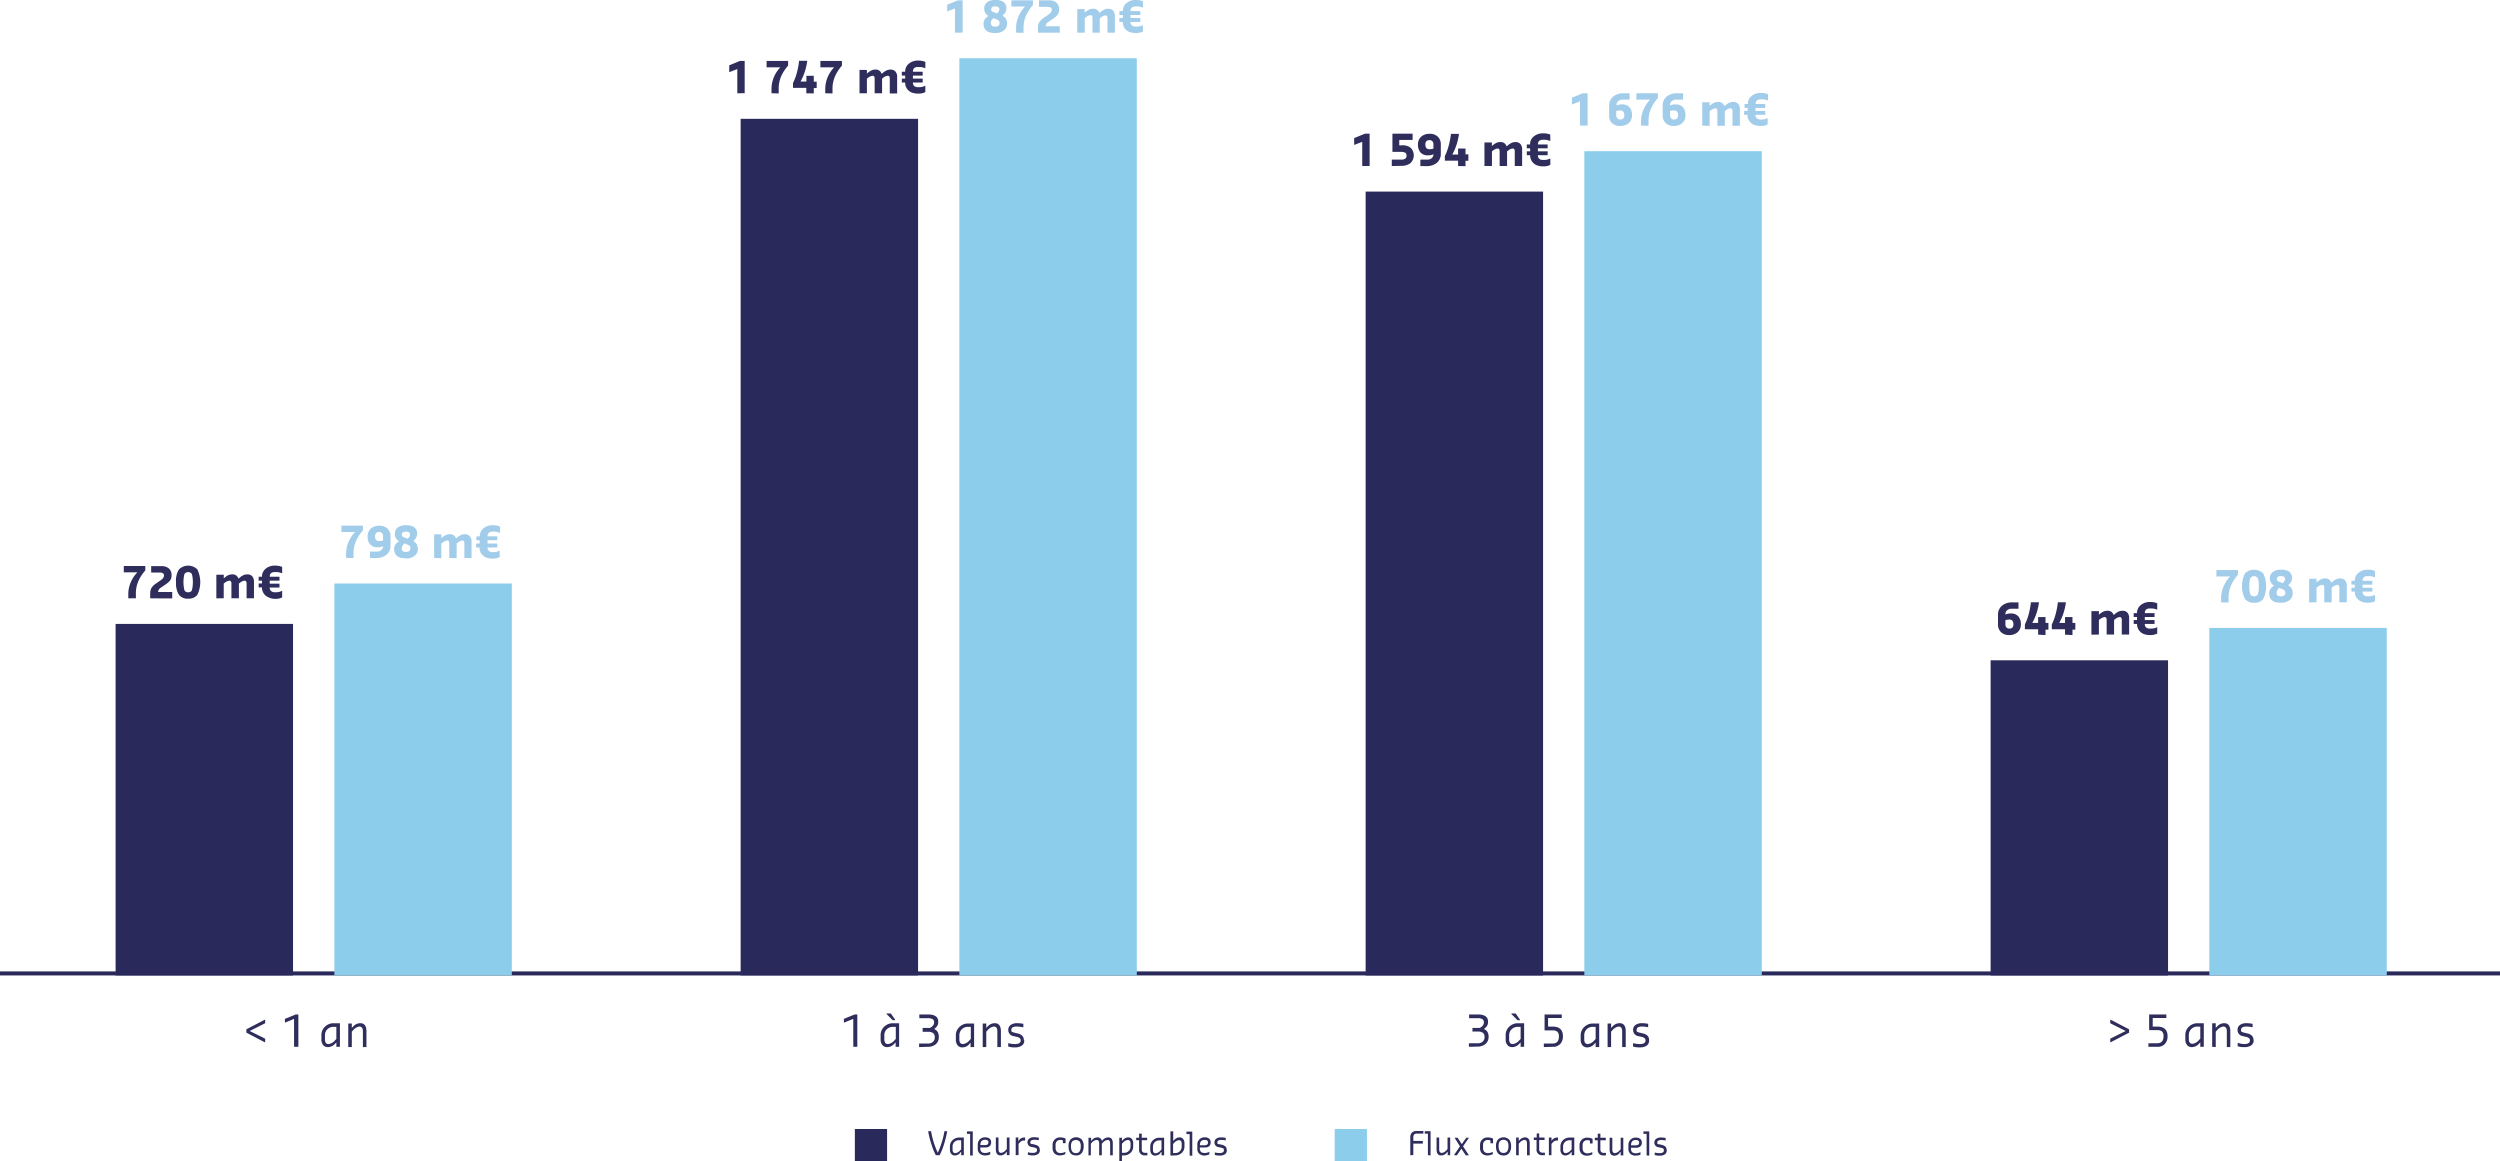
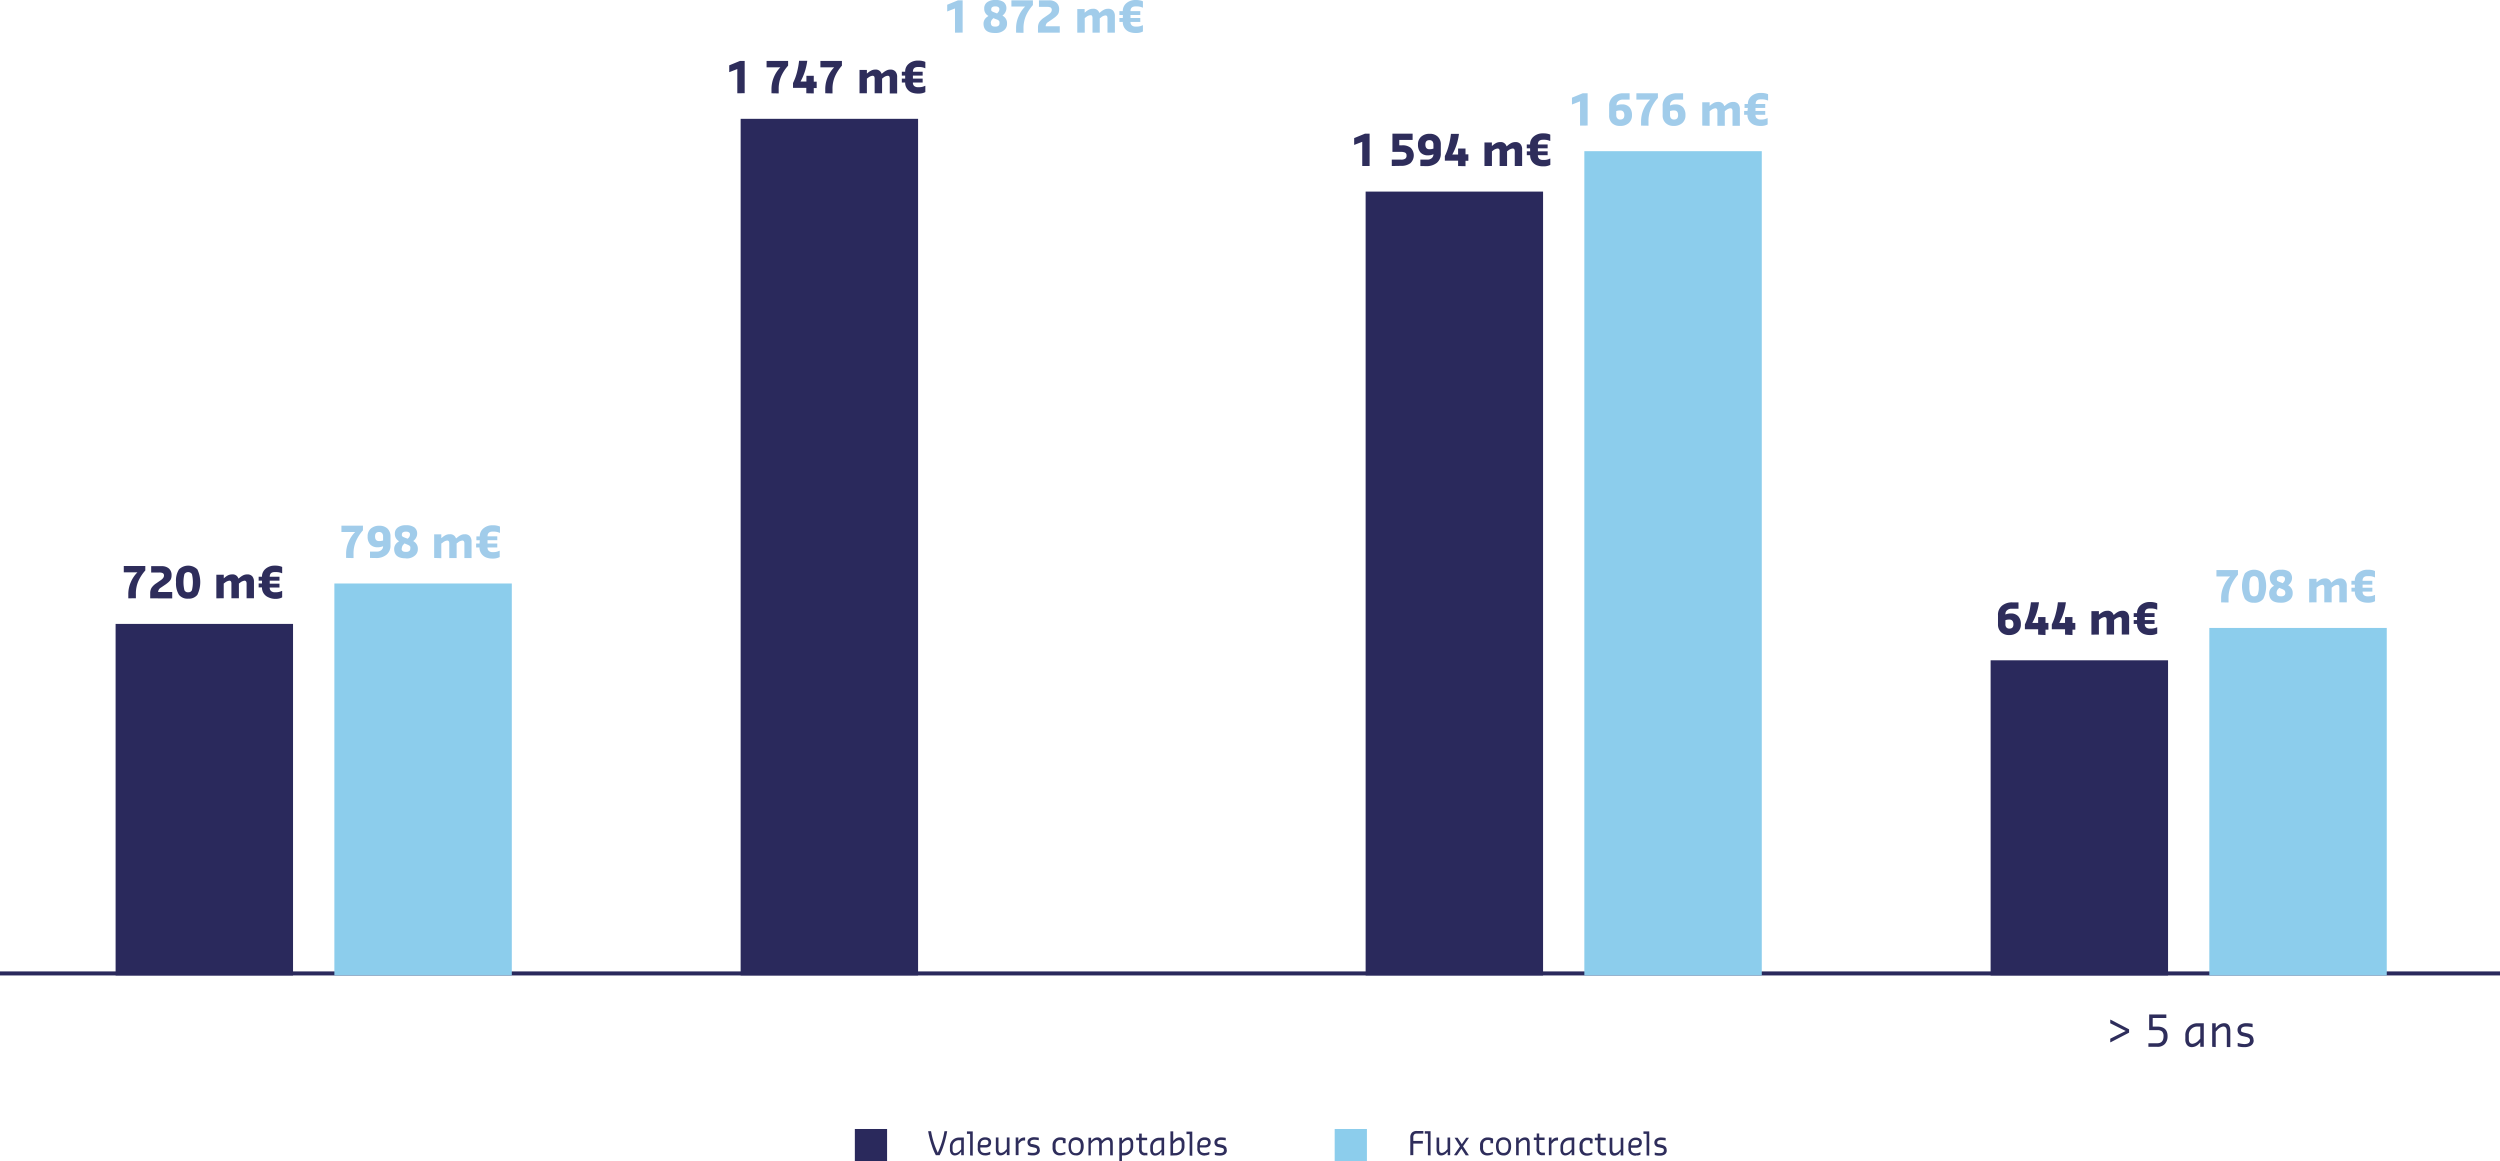
<svg xmlns="http://www.w3.org/2000/svg" viewBox="0 0 464.53 215.78">
  <defs>
    <style>.cls-1{fill:#2a295c;}.cls-2{fill:#8ccdec;}.cls-3{fill:#2e2d5b;}.cls-4{fill:#a1ccea;}</style>
  </defs>
  <g id="Calque_2" data-name="Calque 2">
    <g id="Calque_1-2" data-name="Calque 1">
      <rect class="cls-1" y="180.5" width="464.53" height="0.75" />
      <rect class="cls-1" x="21.48" y="115.93" width="32.97" height="65.32" />
      <rect class="cls-1" x="137.62" y="22.08" width="32.97" height="159.16" />
      <rect class="cls-1" x="253.75" y="35.6" width="32.97" height="145.65" />
      <rect class="cls-1" x="369.88" y="122.69" width="32.97" height="58.56" />
      <rect class="cls-2" x="62.13" y="108.42" width="32.97" height="72.82" />
-       <rect class="cls-2" x="178.26" y="10.82" width="32.97" height="170.42" />
      <rect class="cls-2" x="294.39" y="28.09" width="32.97" height="153.16" />
      <rect class="cls-2" x="410.52" y="116.68" width="32.97" height="64.57" />
      <path class="cls-3" d="M23.84,111.18v-.76a5.55,5.55,0,0,1,.48-2.28,5.82,5.82,0,0,1,1.21-1.79H23v-1.18h4V106a7.59,7.59,0,0,0-1.3,2,5.84,5.84,0,0,0-.45,2.4v.76Zm4.07,0v-.94a2,2,0,0,1,.24-1,3,3,0,0,1,.88-.85l.81-.56c.42-.28.63-.57.63-.88a.48.48,0,0,0-.2-.44,1.33,1.33,0,0,0-.67-.13H28.09v-1.18H30a2,2,0,0,1,1.39.44,1.59,1.59,0,0,1,.49,1.25,1.79,1.79,0,0,1-.08.59,1.32,1.32,0,0,1-.29.49,3.06,3.06,0,0,1-.39.36,5.82,5.82,0,0,1-.55.4l-.69.47a1,1,0,0,0-.5.76V110H32v1.19Zm7.06.06a2,2,0,0,1-1.71-.71,4,4,0,0,1-.55-2.36,3.86,3.86,0,0,1,.55-2.37,2.43,2.43,0,0,1,3.41,0,5.45,5.45,0,0,1,0,4.73A2,2,0,0,1,35,111.24Zm0-1.19a.69.69,0,0,0,.69-.38,6.34,6.34,0,0,0,0-3,.84.84,0,0,0-1.39,0,6.34,6.34,0,0,0,0,3A.7.7,0,0,0,35,110.05Zm5.23,1.13v-4.39h1.38v.67l.16-.13a2.94,2.94,0,0,1,.69-.46,1.71,1.71,0,0,1,.7-.14,1.09,1.09,0,0,1,1.16.75h.07l.18-.15a3.2,3.2,0,0,1,.7-.46,1.73,1.73,0,0,1,.71-.14,1.17,1.17,0,0,1,.93.36,1.53,1.53,0,0,1,.31,1v3.07H45.82v-2.7a.77.77,0,0,0-.09-.42.34.34,0,0,0-.32-.14,1.61,1.61,0,0,0-.81.38l-.21.15v2.73H43v-2.7a.78.78,0,0,0-.08-.42.35.35,0,0,0-.32-.14,1.63,1.63,0,0,0-.82.38l-.21.15v2.73Zm8.48-3.29h-.62v-.72h.62a1.85,1.85,0,0,1,.69-1.5,2.55,2.55,0,0,1,1.68-.57h.2a3.2,3.2,0,0,1,.66.08,2.09,2.09,0,0,1,.52.17v1.16h-.06a2.76,2.76,0,0,0-1.12-.21h-.2q-.93,0-.93.87h1.81v.72H50.12v.56h1.81v.72H50.12a.78.78,0,0,0,.26.66,1,1,0,0,0,.67.22h.26a2.46,2.46,0,0,0,1.06-.25h.06V111a2.54,2.54,0,0,1-1.12.28h-.26A3,3,0,0,1,49.9,111a1.94,1.94,0,0,1-1.22-1.86h-.62v-.72h.62Z" />
      <path class="cls-3" d="M137,17.33v-4.5l-1.44.56h-.06V12.14l2-.82h.87v6Zm6.35,0v-.75A5.84,5.84,0,0,1,145,12.51h-2.56V11.32h4v.88a7.54,7.54,0,0,0-1.3,2,5.92,5.92,0,0,0-.45,2.41v.75Zm6.47,0v-1h-2.47v-.9a10.27,10.27,0,0,0,.74-2,15.35,15.35,0,0,0,.39-2.13H150a10.9,10.9,0,0,1-1.25,3.85h1.09V14.08h1.37v1.09h.54v1.19h-.54v1Zm3.52,0v-.75A5.84,5.84,0,0,1,155,12.51h-2.56V11.32h4v.88a7.76,7.76,0,0,0-1.29,2,5.76,5.76,0,0,0-.46,2.41v.75Zm6.37,0V13h1.37v.66l.16-.12a3,3,0,0,1,.69-.46,1.64,1.64,0,0,1,.71-.15,1.1,1.1,0,0,1,1.16.76h.06l.19-.15a2.87,2.87,0,0,1,.7-.46,1.57,1.57,0,0,1,.7-.15,1.18,1.18,0,0,1,.94.37,1.49,1.49,0,0,1,.31,1v3.07h-1.37V14.64a.83.83,0,0,0-.09-.43c0-.09-.16-.13-.32-.13a1.54,1.54,0,0,0-.81.37l-.21.16v2.72h-1.38V14.64a1,1,0,0,0-.08-.43.37.37,0,0,0-.33-.13,1.6,1.6,0,0,0-.81.37l-.22.16v2.72Zm8.48-3.28h-.62v-.72h.62a1.85,1.85,0,0,1,.69-1.5,2.55,2.55,0,0,1,1.68-.57h.19a2.72,2.72,0,0,1,.67.08,1.85,1.85,0,0,1,.52.17v1.16h-.07a2.54,2.54,0,0,0-1.12-.22h-.19c-.62,0-.93.29-.93.88h1.81v.72h-1.81v.56h1.81v.72h-1.81a.8.8,0,0,0,.25.66,1,1,0,0,0,.68.21h.26a2.26,2.26,0,0,0,1.05-.25h.07v1.16a2.57,2.57,0,0,1-1.12.28h-.26a3.32,3.32,0,0,1-1.16-.2,2,2,0,0,1-.86-.69,1.89,1.89,0,0,1-.35-1.17h-.62v-.72h.62Z" />
      <path class="cls-3" d="M253.12,30.85v-4.5l-1.44.56h-.06V25.66l2-.82h.87v6Zm5.49,0V29.66h1.74a1.3,1.3,0,0,0,.75-.17.63.63,0,0,0,.25-.58.56.56,0,0,0-.28-.56,2,2,0,0,0-.84-.13h-1.5V24.84h3.75V26H260v1h.54a2.4,2.4,0,0,1,1.58.46,2,2,0,0,1-.07,2.88,2.85,2.85,0,0,1-1.74.48Zm5.31,0V29.66h1.31a1.21,1.21,0,0,0,.8-.27.93.93,0,0,0,.32-.73v0a2.26,2.26,0,0,1-1,.2,1.79,1.79,0,0,1-1.4-.52,2.15,2.15,0,0,1-.47-1.48,1.85,1.85,0,0,1,.6-1.47,2.3,2.3,0,0,1,1.58-.53,2.06,2.06,0,0,1,1.5.54,1.94,1.94,0,0,1,.56,1.46v1.63a2.18,2.18,0,0,1-.73,1.76,3,3,0,0,1-1.95.62Zm.93-4c0,.58.25.88.75.88a2.27,2.27,0,0,0,.75-.12v-.76a.94.94,0,0,0-.19-.6.72.72,0,0,0-.56-.21q-.75,0-.75.81Zm6.08,4v-1h-2.46V29a9.81,9.81,0,0,0,.73-2,14,14,0,0,0,.4-2.12h1.49a10.64,10.64,0,0,1-1.24,3.84h1.08V27.6h1.38v1.08h.53v1.2h-.53v1Zm4.9,0V26.47h1.38v.66l.16-.13a3.3,3.3,0,0,1,.69-.46,1.71,1.71,0,0,1,.7-.14,1.09,1.09,0,0,1,1.16.76H280l.18-.16a3.61,3.61,0,0,1,.7-.46,1.73,1.73,0,0,1,.71-.14,1.14,1.14,0,0,1,.93.37,1.49,1.49,0,0,1,.31,1v3.07h-1.37V28.16a.79.79,0,0,0-.09-.43c-.05-.09-.16-.13-.32-.13a1.54,1.54,0,0,0-.81.37l-.21.15v2.73h-1.38V28.16a.8.8,0,0,0-.08-.43.35.35,0,0,0-.32-.13,1.59,1.59,0,0,0-.82.37l-.21.15v2.73Zm8.48-3.29h-.62v-.72h.62a1.82,1.82,0,0,1,.69-1.49,2.55,2.55,0,0,1,1.68-.57h.19a3.25,3.25,0,0,1,.67.07,2.09,2.09,0,0,1,.52.17v1.17H288a2.54,2.54,0,0,0-1.12-.22h-.19q-.93,0-.93.87h1.81v.72h-1.81v.56h1.81v.72h-1.81a.84.84,0,0,0,.25.67,1,1,0,0,0,.68.21h.26a2.39,2.39,0,0,0,1.05-.25h.07v1.16a2.54,2.54,0,0,1-1.12.28h-.26a3.11,3.11,0,0,1-1.16-.21,2,2,0,0,1-.86-.69,2,2,0,0,1-.35-1.17h-.62v-.72h.62Z" />
      <path class="cls-3" d="M373.31,118a2.08,2.08,0,0,1-1.5-.54,1.94,1.94,0,0,1-.56-1.46v-1.69a2.17,2.17,0,0,1,.74-1.76,2.89,2.89,0,0,1,1.95-.62h1.12v1.18h-1.31a1.15,1.15,0,0,0-.8.28.88.88,0,0,0-.32.72v.08a2.35,2.35,0,0,1,1-.2,1.79,1.79,0,0,1,1.39.53,2.11,2.11,0,0,1,.48,1.48,1.85,1.85,0,0,1-.6,1.47A2.33,2.33,0,0,1,373.31,118Zm.07-1.2c.49,0,.74-.26.74-.8s-.25-.88-.74-.88a2.19,2.19,0,0,0-.75.12V116a.84.84,0,0,0,.19.59A.72.72,0,0,0,373.38,116.8Zm5.33,1.13v-1h-2.46v-.9a11,11,0,0,0,.73-2,15.22,15.22,0,0,0,.39-2.12h1.5a10.72,10.72,0,0,1-1.25,3.84h1.09v-1.09h1.37v1.09h.54V117h-.54v1Zm5,0v-1h-2.46v-.9a10.27,10.27,0,0,0,.73-2,14,14,0,0,0,.4-2.12h1.49a10.7,10.7,0,0,1-1.24,3.84h1.08v-1.09h1.38v1.09h.53V117h-.53v1Zm4.9,0v-4.38H390v.67l.16-.13a3.2,3.2,0,0,1,.7-.46,1.71,1.71,0,0,1,.7-.14,1.09,1.09,0,0,1,1.16.75h.07l.18-.15a3.2,3.2,0,0,1,.7-.46,1.73,1.73,0,0,1,.71-.14,1.17,1.17,0,0,1,.93.36,1.52,1.52,0,0,1,.31,1v3.06h-1.37v-2.69a.77.77,0,0,0-.09-.42.34.34,0,0,0-.32-.14,1.57,1.57,0,0,0-.81.38l-.21.15v2.72h-1.38v-2.69a.89.89,0,0,0-.08-.42.35.35,0,0,0-.32-.14,1.63,1.63,0,0,0-.82.38l-.22.15v2.72Zm8.48-3.28h-.62v-.72h.62a1.85,1.85,0,0,1,.69-1.5,2.55,2.55,0,0,1,1.68-.57h.2a3.29,3.29,0,0,1,.66.08,2.09,2.09,0,0,1,.52.17v1.16h-.07a2.68,2.68,0,0,0-1.11-.21h-.2q-.93,0-.93.87h1.81v.72h-1.81v.56h1.81v.72h-1.81a.8.8,0,0,0,.25.66,1,1,0,0,0,.68.21h.26a2.38,2.38,0,0,0,1.05-.24h.07v1.16a2.68,2.68,0,0,1-1.12.28h-.26a3.11,3.11,0,0,1-1.16-.21,2,2,0,0,1-.86-.69,2,2,0,0,1-.35-1.17h-.62v-.72h.62Z" />
      <path class="cls-4" d="M64.31,103.67v-.75a5.55,5.55,0,0,1,.48-2.28A5.7,5.7,0,0,1,66,98.85H63.44V97.67h4v.87a7.93,7.93,0,0,0-1.29,2,5.76,5.76,0,0,0-.46,2.41v.75Zm4.44,0v-1.18h1.31a1.15,1.15,0,0,0,.8-.28.88.88,0,0,0,.32-.72v0a2.35,2.35,0,0,1-1,.2,1.82,1.82,0,0,1-1.39-.52,2.13,2.13,0,0,1-.48-1.48,1.89,1.89,0,0,1,.6-1.48,2.33,2.33,0,0,1,1.59-.52,2.09,2.09,0,0,1,1.5.53,2,2,0,0,1,.56,1.47v1.62a2.17,2.17,0,0,1-.74,1.76,2.94,2.94,0,0,1-1.95.62Zm.94-4q0,.87.75.87a2.45,2.45,0,0,0,.74-.11v-.76a.85.85,0,0,0-.19-.6.67.67,0,0,0-.55-.22c-.5,0-.75.27-.75.82Zm5.65,4.07c-1.4,0-2.1-.59-2.1-1.76a1.52,1.52,0,0,1,.69-1.25l.22-.17a1.49,1.49,0,0,1-.78-1.36A1.36,1.36,0,0,1,73.94,98a2.36,2.36,0,0,1,1.4-.41h.18A2.49,2.49,0,0,1,77,98a1.43,1.43,0,0,1,.51,1.23,1.39,1.39,0,0,1-.17.63,1.82,1.82,0,0,1-.39.53l-.17.15a1.56,1.56,0,0,1,.86,1.47,1.52,1.52,0,0,1-.62,1.28,2.31,2.31,0,0,1-1.48.48Zm-.72-1.82c0,.41.24.62.72.62h.18a.78.78,0,0,0,.53-.16.55.55,0,0,0,.19-.46,1,1,0,0,0,0-.31.6.6,0,0,0-.17-.22,1.38,1.38,0,0,0-.22-.13l-.28-.12-.41-.17-.24.26a1,1,0,0,0-.25.69Zm1.14-1.82.17-.18a.89.89,0,0,0,.25-.63.44.44,0,0,0-.19-.37.87.87,0,0,0-.47-.13h-.18a.87.87,0,0,0-.47.13.42.42,0,0,0-.19.37.62.62,0,0,0,0,.25.34.34,0,0,0,.15.17.88.88,0,0,0,.18.1l.26.11Zm4.91,3.57V99.29H82V100l.16-.13a3,3,0,0,1,.69-.46,1.61,1.61,0,0,1,.71-.14,1.1,1.1,0,0,1,1.16.75h.06l.19-.15a2.87,2.87,0,0,1,.7-.46,1.56,1.56,0,0,1,.7-.14,1.17,1.17,0,0,1,.93.36,1.49,1.49,0,0,1,.32,1v3.07H86.29V101a.77.77,0,0,0-.09-.42.34.34,0,0,0-.32-.14,1.57,1.57,0,0,0-.81.38l-.22.15v2.72H83.48V101a.89.89,0,0,0-.08-.42.37.37,0,0,0-.33-.14,1.64,1.64,0,0,0-.81.38L82,101v2.72Zm8.48-3.28h-.63v-.72h.63a1.85,1.85,0,0,1,.69-1.5,2.55,2.55,0,0,1,1.68-.57h.19a3.3,3.3,0,0,1,.67.08,2.25,2.25,0,0,1,.52.17V99h-.07a2.73,2.73,0,0,0-1.12-.22h-.19c-.62,0-.93.3-.93.88H92.4v.72H90.59V101H92.4v.72H90.59a.8.8,0,0,0,.25.66,1,1,0,0,0,.68.21h.26a2.26,2.26,0,0,0,1-.25h.07v1.17a2.72,2.72,0,0,1-1.12.28h-.26a3.07,3.07,0,0,1-1.16-.21,2,2,0,0,1-.86-.69,1.89,1.89,0,0,1-.35-1.17h-.63V101h.63Z" />
      <path class="cls-4" d="M177.45,6.07V1.57L176,2.13H176V.88l2-.82h.87v6Zm7.4.06c-1.4,0-2.1-.58-2.1-1.75a1.5,1.5,0,0,1,.69-1.25l.22-.17a1.49,1.49,0,0,1-.78-1.37A1.37,1.37,0,0,1,183.45.4a2.36,2.36,0,0,1,1.4-.4H185a2.44,2.44,0,0,1,1.46.37A1.42,1.42,0,0,1,187,1.59a1.43,1.43,0,0,1-.17.64,1.65,1.65,0,0,1-.39.52l-.17.16a1.55,1.55,0,0,1,.85,1.47,1.52,1.52,0,0,1-.61,1.28,2.32,2.32,0,0,1-1.48.47Zm-.72-1.81c0,.41.24.62.72.62H185a.8.8,0,0,0,.53-.16.56.56,0,0,0,.19-.46A1,1,0,0,0,185.7,4a.6.6,0,0,0-.17-.22,1.38,1.38,0,0,0-.22-.13L185,3.54l-.42-.17-.24.26a1,1,0,0,0-.24.69Zm1.14-1.82.17-.19a.85.85,0,0,0,.25-.62.44.44,0,0,0-.19-.37.87.87,0,0,0-.47-.13h-.18a.84.84,0,0,0-.47.13.42.42,0,0,0-.19.37.55.55,0,0,0,0,.24.32.32,0,0,0,.15.18l.18.1.25.1Zm3.53,3.57V5.32A5.55,5.55,0,0,1,189.28,3a5.59,5.59,0,0,1,1.21-1.79h-2.56V.06h4V.94a7.71,7.71,0,0,0-1.3,2,5.92,5.92,0,0,0-.45,2.41v.75Zm4.07,0V5.13a2,2,0,0,1,.24-1,3.12,3.12,0,0,1,.88-.85l.81-.56q.63-.42.63-.87a.5.5,0,0,0-.2-.45,1.37,1.37,0,0,0-.67-.12h-1.51V.06h1.87a2,2,0,0,1,1.39.45,1.57,1.57,0,0,1,.49,1.24,2.13,2.13,0,0,1-.08.6,1.21,1.21,0,0,1-.29.48,3.22,3.22,0,0,1-.39.37l-.55.4-.69.47a.93.93,0,0,0-.5.75v.06h2.62V6.07Zm7.3,0V1.69h1.37v.66l.16-.12a3,3,0,0,1,.69-.46,1.61,1.61,0,0,1,.71-.14,1.1,1.1,0,0,1,1.16.75h.06l.18-.15a3.3,3.3,0,0,1,.7-.46,1.61,1.61,0,0,1,.71-.14,1.17,1.17,0,0,1,.93.36,1.49,1.49,0,0,1,.32,1V6.07h-1.38V3.38A.84.84,0,0,0,205.7,3a.35.35,0,0,0-.32-.13,1.49,1.49,0,0,0-.81.38l-.22.15V6.07H203V3.38a.83.83,0,0,0-.09-.43c0-.09-.16-.13-.32-.13a1.56,1.56,0,0,0-.81.38l-.22.15V6.07Zm8.48-3.28H208V2.07h.63a1.85,1.85,0,0,1,.69-1.5A2.55,2.55,0,0,1,211,0h.19a3.13,3.13,0,0,1,.66.08,1.65,1.65,0,0,1,.52.17V1.41h-.06a2.76,2.76,0,0,0-1.12-.22H211c-.62,0-.94.29-.94.88h1.82v.72h-1.82v.56h1.82v.72h-1.82a.81.81,0,0,0,.26.66,1,1,0,0,0,.68.21h.25a2.27,2.27,0,0,0,1.06-.25h.06V5.85a2.54,2.54,0,0,1-1.12.28H211a3.28,3.28,0,0,1-1.16-.2,1.92,1.92,0,0,1-1.21-1.86H208V3.35h.63Z" />
      <path class="cls-4" d="M293.59,23.34V18.83l-1.44.57h-.06V18.15l2-.82H295v6Zm7.42.06a2.06,2.06,0,0,1-1.5-.54A1.92,1.92,0,0,1,299,21.4V19.71a2.17,2.17,0,0,1,.74-1.76,2.93,2.93,0,0,1,1.94-.62h1.12v1.18h-1.31a1.22,1.22,0,0,0-.8.28.91.91,0,0,0-.32.73v.08a2.26,2.26,0,0,1,1-.2,1.79,1.79,0,0,1,1.4.52,2.15,2.15,0,0,1,.47,1.48,1.85,1.85,0,0,1-.6,1.47A2.3,2.3,0,0,1,301,23.4Zm.07-1.19c.49,0,.74-.27.74-.81s-.25-.88-.74-.88a2.2,2.2,0,0,0-.76.12v.76a.84.84,0,0,0,.2.59A.68.68,0,0,0,301.08,22.21Zm3.85,1.13v-.76a5.55,5.55,0,0,1,.48-2.28,6,6,0,0,1,1.21-1.79h-2.56V17.33h4v.87a7.59,7.59,0,0,0-1.3,2,5.84,5.84,0,0,0-.45,2.4v.76Zm6.07.06a2.06,2.06,0,0,1-1.5-.54,1.88,1.88,0,0,1-.56-1.46V19.71a2.14,2.14,0,0,1,.74-1.76,2.93,2.93,0,0,1,1.94-.62h1.12v1.18h-1.31a1.22,1.22,0,0,0-.8.28.91.91,0,0,0-.32.73v.08a2.26,2.26,0,0,1,1-.2,1.8,1.8,0,0,1,1.4.52,2.15,2.15,0,0,1,.47,1.48,1.85,1.85,0,0,1-.6,1.47A2.3,2.3,0,0,1,311,23.4Zm.06-1.19q.75,0,.75-.81c0-.59-.25-.88-.75-.88a2.19,2.19,0,0,0-.75.12v.76a.89.89,0,0,0,.19.59A.7.7,0,0,0,311.06,22.21Zm5.24,1.13V19h1.37v.67l.16-.13a3.42,3.42,0,0,1,.69-.46,1.8,1.8,0,0,1,.71-.14,1.1,1.1,0,0,1,1.16.75h.06l.19-.15a3.2,3.2,0,0,1,.7-.46,1.71,1.71,0,0,1,.7-.14,1.16,1.16,0,0,1,.94.37,1.49,1.49,0,0,1,.31,1v3.07h-1.37v-2.7a.77.77,0,0,0-.09-.42.34.34,0,0,0-.32-.14,1.57,1.57,0,0,0-.81.38l-.21.15v2.73h-1.38v-2.7a.89.89,0,0,0-.08-.42.37.37,0,0,0-.33-.14,1.64,1.64,0,0,0-.81.38l-.22.15v2.73Zm8.48-3.29h-.62v-.72h.62a1.85,1.85,0,0,1,.69-1.5,2.54,2.54,0,0,1,1.68-.56h.19a3.25,3.25,0,0,1,.67.07,2.25,2.25,0,0,1,.52.17v1.16h-.07a2.73,2.73,0,0,0-1.12-.21h-.19q-.93,0-.93.87H328v.72h-1.81v.56H328v.72h-1.81a.8.8,0,0,0,.25.66,1,1,0,0,0,.68.22h.26a2.39,2.39,0,0,0,1-.25h.07v1.16a2.57,2.57,0,0,1-1.12.28h-.26a3.11,3.11,0,0,1-1.16-.21,2,2,0,0,1-.86-.69,1.89,1.89,0,0,1-.35-1.17h-.62v-.72h.62Z" />
      <path class="cls-4" d="M412.71,111.93v-.75a5.48,5.48,0,0,1,.48-2.28,5.59,5.59,0,0,1,1.21-1.79h-2.56v-1.19h4v.87a8,8,0,0,0-1.29,2,5.73,5.73,0,0,0-.46,2.41v.75Zm6.13.06a2,2,0,0,1-1.71-.71,5.45,5.45,0,0,1,0-4.73,2.45,2.45,0,0,1,3.41,0,5.45,5.45,0,0,1,0,4.73A2,2,0,0,1,418.84,112Zm0-1.19a.69.69,0,0,0,.69-.38,4.09,4.09,0,0,0,.18-1.5,4,4,0,0,0-.18-1.49.83.83,0,0,0-1.39,0,4,4,0,0,0-.18,1.49,4.09,4.09,0,0,0,.18,1.5A.7.7,0,0,0,418.84,110.8Zm4.9,1.19c-1.4,0-2.1-.58-2.1-1.75a1.5,1.5,0,0,1,.69-1.25l.22-.17a1.5,1.5,0,0,1-.78-1.37,1.37,1.37,0,0,1,.57-1.19,2.36,2.36,0,0,1,1.4-.4h.18a2.44,2.44,0,0,1,1.46.37,1.55,1.55,0,0,1,.34,1.86,1.77,1.77,0,0,1-.39.52l-.17.15a1.58,1.58,0,0,1,.85,1.48,1.53,1.53,0,0,1-.61,1.28,2.36,2.36,0,0,1-1.48.47Zm-.72-1.82q0,.63.72.63h.18a.8.8,0,0,0,.53-.16.57.57,0,0,0,.19-.47.94.94,0,0,0-.05-.3.52.52,0,0,0-.17-.22l-.22-.14-.28-.11-.41-.17-.24.26a1,1,0,0,0-.25.68Zm1.14-1.81.17-.19a.85.85,0,0,0,.25-.62.43.43,0,0,0-.19-.37.79.79,0,0,0-.47-.13h-.18a.77.77,0,0,0-.47.13.41.41,0,0,0-.19.37.61.61,0,0,0,0,.24.32.32,0,0,0,.15.18l.18.1.26.1Zm4.91,3.57v-4.38h1.37v.66l.16-.13a3.91,3.91,0,0,1,.69-.46,1.76,1.76,0,0,1,.71-.14,1.1,1.1,0,0,1,1.16.76h.06l.19-.16a3.61,3.61,0,0,1,.7-.46,1.71,1.71,0,0,1,.7-.14,1.14,1.14,0,0,1,.93.37,1.49,1.49,0,0,1,.32,1v3.07h-1.38v-2.69a.8.8,0,0,0-.08-.43c-.05-.09-.16-.13-.32-.13a1.54,1.54,0,0,0-.81.37l-.22.16v2.72h-1.37v-2.69a.91.91,0,0,0-.08-.43.37.37,0,0,0-.33-.13,1.6,1.6,0,0,0-.81.37l-.22.16v2.72Zm8.48-3.29h-.63v-.72h.63a1.83,1.83,0,0,1,.69-1.49,2.55,2.55,0,0,1,1.68-.57h.19a3.25,3.25,0,0,1,.67.07,1.82,1.82,0,0,1,.52.18v1.16h-.07a2.57,2.57,0,0,0-1.12-.22h-.19q-.93,0-.93.87h1.81v.72H439v.57h1.81v.72H439a.82.82,0,0,0,.25.66,1,1,0,0,0,.68.21h.26a2.26,2.26,0,0,0,1.05-.25h.07v1.16a2.57,2.57,0,0,1-1.12.28h-.26a3.07,3.07,0,0,1-1.16-.21,2,2,0,0,1-.87-.69,1.92,1.92,0,0,1-.34-1.16h-.63v-.72h.63Z" />
      <rect class="cls-1" x="158.84" y="209.78" width="5.99" height="6.01" />
      <path class="cls-3" d="M173.89,214.65a9.84,9.84,0,0,1-.75-1.82,17,17,0,0,1-.68-2.64v0H173a15.36,15.36,0,0,0,1.25,4,15.77,15.77,0,0,0,1.24-4H176v0a18.87,18.87,0,0,1-.66,2.64,10.16,10.16,0,0,1-.75,1.82Zm4.47-.38a1.3,1.3,0,0,1-.93.43.84.84,0,0,1-.66-.28,1.23,1.23,0,0,1-.26-.85v-.52a1.57,1.57,0,0,1,.51-1.21,1.68,1.68,0,0,1,1.2-.47h.87v3.28h-.49V214l-.24.23Zm-.84,0a1.38,1.38,0,0,0,.89-.52l.19-.19v-1.69h-.37a1.15,1.15,0,0,0-1.23,1.22v.52c0,.44.17.66.52.66Zm2.74.42v-4h-.59v-.46h1.08v4.5Zm2.8,0a1.45,1.45,0,0,1-1-.33,1.19,1.19,0,0,1-.38-1v-.65a1.39,1.39,0,0,1,.38-1,1.34,1.34,0,0,1,1-.38,1.32,1.32,0,0,1,.81.23.85.85,0,0,1,.29.71.9.9,0,0,1-.26.69,1.09,1.09,0,0,1-.75.25h-1v.18c0,.57.3.85.89.85a2,2,0,0,0,.88-.21H184v.47a4.06,4.06,0,0,1-.42.14A1.89,1.89,0,0,1,183.06,214.7Zm0-2.91c-.59,0-.89.31-.89.94v.05H183a.84.84,0,0,0,.52-.13.47.47,0,0,0,.14-.39c0-.31-.2-.47-.61-.47Zm3.79,2.48a1.31,1.31,0,0,1-.95.43c-.57,0-.86-.38-.86-1.13v-2.2h.49v2.2c0,.44.17.66.52.66a1.37,1.37,0,0,0,.84-.52l.19-.19v-2.15h.5v3.28h-.5V214l-.23.23Zm1.88.38v-3.28h.49v.72l.05-.07a1.16,1.16,0,0,1,1-.65h.21v.56h-.24a.89.89,0,0,0-.61.23l-.37.38v2.11Zm4.49-.94a.84.84,0,0,1-.36.75,1.65,1.65,0,0,1-.93.24,3.07,3.07,0,0,1-.94-.12v-.47h0a3.58,3.58,0,0,0,.89.12c.54,0,.81-.17.81-.52s-.17-.39-.5-.47l-.49-.11a.85.85,0,0,1-.78-.87.83.83,0,0,1,.34-.69,1.47,1.47,0,0,1,.91-.25,4.39,4.39,0,0,1,.85.09v.47h0a4.72,4.72,0,0,0-.81-.09c-.5,0-.76.15-.76.47a.43.43,0,0,0,0,.17.27.27,0,0,0,.11.1l.13.06.19,0,.44.11a1.42,1.42,0,0,1,.64.31.86.86,0,0,1,.23.65Zm4.65.78a2.13,2.13,0,0,1-.92.21,1.4,1.4,0,0,1-1-.36,1.43,1.43,0,0,1-.37-1.05v-.56a1.31,1.31,0,0,1,.42-1,1.33,1.33,0,0,1,1-.38,2,2,0,0,1,1,.23v.85h-.5v-.52a1.06,1.06,0,0,0-.47-.09.88.88,0,0,0-.63.23.91.91,0,0,0-.26.71v.56a1,1,0,0,0,.24.7.85.85,0,0,0,.65.24,1.81,1.81,0,0,0,.87-.21h.05v.47Zm2.08.21c-.94,0-1.4-.58-1.4-1.74a1.83,1.83,0,0,1,.35-1.2,1.5,1.5,0,0,1,2.11,0,1.91,1.91,0,0,1,.35,1.21,2,2,0,0,1-.36,1.28A1.22,1.22,0,0,1,200,214.7ZM199,213c0,.85.3,1.27.91,1.27s.91-.42.91-1.27a1.53,1.53,0,0,0-.2-.88,1,1,0,0,0-1.42,0,1.53,1.53,0,0,0-.2.88Zm3.25,1.69v-3.28h.49V212l.23-.24a1.33,1.33,0,0,1,.94-.42.77.77,0,0,1,.82.66h0l.24-.24a1.36,1.36,0,0,1,.94-.42c.58,0,.86.37.86,1.13v2.2h-.49v-2.2q0-.66-.51-.66a1.44,1.44,0,0,0-.85.51l-.19.19v2.16h-.49v-2.2c0-.44-.17-.66-.52-.66a1.44,1.44,0,0,0-.85.51l-.18.19v2.16Zm5.73,1.13v-4.41h.49V212l.24-.24a1.3,1.3,0,0,1,.94-.42.83.83,0,0,1,.65.28,1.22,1.22,0,0,1,.26.85V213a1.58,1.58,0,0,1-.51,1.22,1.75,1.75,0,0,1-1.21.47h-.37v1.13Zm1.57-4a1.41,1.41,0,0,0-.89.51l-.19.19v1.69h.38a1.17,1.17,0,0,0,1.22-1.22v-.51c0-.44-.18-.66-.52-.66Zm3.65,2.86h-.42a1,1,0,0,1-1.12-1.13v-1.69h-.54v-.46h.54v-.76h.49v.76h1v.46h-1v1.6a.87.87,0,0,0,.15.6.82.82,0,0,0,.56.15h.34Zm2.39-.38a1.34,1.34,0,0,1-.94.43.84.84,0,0,1-.66-.28,1.23,1.23,0,0,1-.26-.85v-.52a1.57,1.57,0,0,1,.51-1.21,1.68,1.68,0,0,1,1.2-.47h.87v3.28h-.49V214l-.23.23Zm-.85,0a1.38,1.38,0,0,0,.89-.52l.19-.19v-1.69h-.37a1.2,1.2,0,0,0-.88.33,1.18,1.18,0,0,0-.34.89v.52q0,.66.51.66Zm2.74.42v-4.5H218V212l.24-.24a1.3,1.3,0,0,1,.94-.42.83.83,0,0,1,.65.28,1.22,1.22,0,0,1,.26.85V213a1.58,1.58,0,0,1-.51,1.22,1.73,1.73,0,0,1-1.2.47Zm1.57-2.86a1.41,1.41,0,0,0-.89.51l-.19.19v1.69h.38a1.17,1.17,0,0,0,1.22-1.22v-.51c0-.44-.18-.66-.52-.66Zm2,2.86v-4h-.59v-.46h1.08v4.5Zm2.8,0a1.5,1.5,0,0,1-1-.33,1.22,1.22,0,0,1-.37-1v-.65a1.31,1.31,0,0,1,1.38-1.41,1.27,1.27,0,0,1,.8.23.86.86,0,0,1,.3.71.94.94,0,0,1-.26.69,1.1,1.1,0,0,1-.76.25h-1v.18c0,.57.29.85.89.85a2,2,0,0,0,.88-.21h0v.47a3.12,3.12,0,0,1-.41.14A1.89,1.89,0,0,1,223.86,214.7Zm0-2.91c-.6,0-.89.31-.89.94v.05h.84a.84.84,0,0,0,.52-.13.5.5,0,0,0,.14-.39c0-.31-.2-.47-.61-.47Zm4.11,1.92a.84.84,0,0,1-.36.75,1.65,1.65,0,0,1-.93.24,3.11,3.11,0,0,1-.94-.12v-.47h0a3.46,3.46,0,0,0,.89.12c.53,0,.8-.17.8-.52s-.17-.39-.5-.47l-.48-.11a.85.85,0,0,1-.78-.87.83.83,0,0,1,.33-.69,1.49,1.49,0,0,1,.91-.25,4.49,4.49,0,0,1,.86.09v.47h0a4.52,4.52,0,0,0-.81-.09c-.5,0-.75.15-.75.47a.43.43,0,0,0,0,.17.24.24,0,0,0,.1.1l.14.06.18,0,.44.11a1.46,1.46,0,0,1,.65.31.85.85,0,0,1,.22.65Z" />
      <rect class="cls-2" x="248" y="209.78" width="5.99" height="6.01" />
-       <path class="cls-3" d="M49.2,193.67l-3.42-1.79v-.62l3.42-1.79h.07v.66l-2.87,1.44L49.27,193v.67Zm5.44.84v-5.19L53,190h-.06v-.68l2-.82h.5v6Zm7.55-.5a1.77,1.77,0,0,1-1.25.56,1.13,1.13,0,0,1-.88-.37,1.61,1.61,0,0,1-.34-1.13v-.69a2.12,2.12,0,0,1,.68-1.62,2.25,2.25,0,0,1,1.59-.63h1.17v4.38H62.5v-.82l-.31.32ZM61.06,194a1.9,1.9,0,0,0,1.19-.69l.25-.26v-2.25H62a1.58,1.58,0,0,0-1.17.45,1.56,1.56,0,0,0-.45,1.18v.69c0,.59.22.88.68.88Zm3.65.56v-4.38h.66V191l.31-.32a1.77,1.77,0,0,1,1.25-.56c.77,0,1.16.5,1.16,1.5v2.94h-.66v-2.94c0-.59-.23-.88-.68-.88a1.89,1.89,0,0,0-1.13.69l-.25.26v2.87Z" />
      <path class="cls-3" d="M262.05,214.65v-3.28a1.25,1.25,0,0,1,.3-.91,1.23,1.23,0,0,1,.91-.31h1.22v.49h-1.22a.62.62,0,0,0-.5.17.83.83,0,0,0-.15.56V212h1.77v.5h-1.77v2.13Zm3.27,0v-4h-.58v-.46h1.08v4.5Zm3.42-.38a1.31,1.31,0,0,1-.95.43c-.57,0-.86-.38-.86-1.13v-2.2h.49v2.2c0,.44.17.66.52.66a1.42,1.42,0,0,0,.84-.52l.19-.19v-2.15h.49v3.28H269V214l-.23.23Zm1.45.38v-.05l1.09-1.59-1-1.6v0h.56l.78,1.19.82-1.19h.51v0L271.85,213l1.06,1.62v.05h-.56l-.8-1.23-.84,1.23Zm7.1-.16a2.12,2.12,0,0,1-.91.21,1.41,1.41,0,0,1-1-.36,1.43,1.43,0,0,1-.37-1.05v-.56a1.31,1.31,0,0,1,.42-1,1.35,1.35,0,0,1,1-.38,2,2,0,0,1,1,.23v.85h-.49v-.52a1.13,1.13,0,0,0-.47-.09.88.88,0,0,0-.64.23.91.91,0,0,0-.26.71v.56a1,1,0,0,0,.24.7.86.86,0,0,0,.66.24,1.79,1.79,0,0,0,.86-.21h.05v.47Zm2.08.21c-.94,0-1.4-.58-1.4-1.74a1.88,1.88,0,0,1,.35-1.2,1.5,1.5,0,0,1,2.11,0,1.91,1.91,0,0,1,.35,1.21,2,2,0,0,1-.36,1.28A1.22,1.22,0,0,1,279.37,214.7Zm-.91-1.74c0,.85.3,1.27.91,1.27s.92-.42.92-1.27a1.52,1.52,0,0,0-.21-.88,1,1,0,0,0-1.42,0,1.61,1.61,0,0,0-.2.88Zm3.25,1.69v-3.28h.49V212l.23-.24a1.33,1.33,0,0,1,.94-.42c.58,0,.87.37.87,1.13v2.2h-.5v-2.2q0-.66-.51-.66a1.44,1.44,0,0,0-.85.51l-.18.19v2.16Zm5.35,0h-.42a1,1,0,0,1-1.13-1.13v-1.69H285v-.46h.54v-.76H286v.76h1v.46h-1v1.6a.81.81,0,0,0,.16.6.8.8,0,0,0,.56.15h.34Zm.74,0v-3.28h.49v.72l0-.07a1.16,1.16,0,0,1,1-.65h.21v.56h-.24a.89.89,0,0,0-.61.23l-.37.38v2.11Zm4-.38a1.32,1.32,0,0,1-.94.43.84.84,0,0,1-.66-.28,1.23,1.23,0,0,1-.25-.85v-.52a1.6,1.6,0,0,1,.5-1.21,1.68,1.68,0,0,1,1.2-.47h.87v3.28h-.49V214l-.23.23Zm-.85,0a1.42,1.42,0,0,0,.9-.52l.18-.19v-1.69h-.37a1.22,1.22,0,0,0-.88.33,1.18,1.18,0,0,0-.34.89v.52q0,.66.51.66Zm4.83.26a2.12,2.12,0,0,1-.91.21,1.41,1.41,0,0,1-1-.36,1.43,1.43,0,0,1-.37-1.05v-.56a1.31,1.31,0,0,1,.42-1,1.35,1.35,0,0,1,1-.38,2,2,0,0,1,1,.23v.85h-.49v-.52a1.13,1.13,0,0,0-.47-.09.88.88,0,0,0-.64.23.9.9,0,0,0-.25.71v.56a1,1,0,0,0,.23.7.86.86,0,0,0,.66.24,1.79,1.79,0,0,0,.86-.21h.05v.47Zm2.59.16H298a1,1,0,0,1-1.12-1.13v-1.69h-.54v-.46h.54v-.76h.49v.76h1v.46h-1v1.6a.81.81,0,0,0,.16.6.8.8,0,0,0,.56.15h.33Zm2.53-.38a1.29,1.29,0,0,1-.94.43c-.58,0-.87-.38-.87-1.13v-2.2h.5v2.2q0,.66.51.66a1.41,1.41,0,0,0,.85-.52l.19-.19v-2.15h.49v3.28h-.49V214l-.24.23Zm3.06.43a1.48,1.48,0,0,1-1-.33,1.22,1.22,0,0,1-.38-1v-.65a1.36,1.36,0,0,1,.39-1,1.34,1.34,0,0,1,1-.38,1.31,1.31,0,0,1,.8.23.86.86,0,0,1,.3.71.9.9,0,0,1-.27.69,1.09,1.09,0,0,1-.75.25h-1v.18c0,.57.29.85.89.85a2,2,0,0,0,.88-.21h0v.47a3.12,3.12,0,0,1-.41.14A1.89,1.89,0,0,1,304,214.7Zm0-2.91c-.6,0-.89.31-.89.94v.05h.84a.84.84,0,0,0,.52-.13.5.5,0,0,0,.14-.39c0-.31-.21-.47-.61-.47Zm2,2.86v-4h-.59v-.46h1.08v4.5Zm3.74-.94a.84.84,0,0,1-.36.75,1.65,1.65,0,0,1-.93.24,3.11,3.11,0,0,1-.94-.12v-.47h0a3.6,3.6,0,0,0,.9.12c.53,0,.8-.17.8-.52s-.17-.39-.5-.47l-.49-.11a.85.85,0,0,1-.78-.87.83.83,0,0,1,.34-.69,1.47,1.47,0,0,1,.91-.25,4.39,4.39,0,0,1,.85.09v.47h0a4.62,4.62,0,0,0-.81-.09c-.5,0-.75.15-.75.47a.79.79,0,0,0,0,.17.27.27,0,0,0,.11.1l.13.06.19,0,.44.11a1.42,1.42,0,0,1,.64.31.86.86,0,0,1,.23.65Z" />
-       <path class="cls-3" d="M158.55,194.51v-5.19l-1.68.68h-.07v-.68l2-.82h.5v6Zm7.55-.5a1.77,1.77,0,0,1-1.25.56,1.13,1.13,0,0,1-.88-.37,1.66,1.66,0,0,1-.34-1.13v-.69a2.12,2.12,0,0,1,.68-1.62,2.26,2.26,0,0,1,1.6-.63h1.16v4.38h-.65v-.82l-.32.32ZM165,194a1.89,1.89,0,0,0,1.2-.69l.25-.26v-2.25h-.5a1.61,1.61,0,0,0-1.18.45,1.56,1.56,0,0,0-.45,1.18v.69c0,.59.23.88.68.88Zm.87-4.44-1.13-1.13v-.12h.78l.79,1.12v.13Zm4.91,5v-.66h1.55a1.41,1.41,0,0,0,1-.29,1.07,1.07,0,0,0,.36-.87.92.92,0,0,0-.32-.79,1.57,1.57,0,0,0-.93-.23h-1V191h1.37c.5-.28.76-.61.76-1a.68.68,0,0,0-.29-.64,1.88,1.88,0,0,0-.91-.17h-1.55v-.69h1.63q1.89,0,1.89,1.35a1.53,1.53,0,0,1-.17.74,2,2,0,0,1-.6.61,1.41,1.41,0,0,1,.67.56,1.89,1.89,0,0,1,.2.93,1.67,1.67,0,0,1-.57,1.35,2.3,2.3,0,0,1-1.5.47Zm9.3-.5a1.77,1.77,0,0,1-1.25.56,1.12,1.12,0,0,1-.88-.37,1.61,1.61,0,0,1-.34-1.13v-.69a2.09,2.09,0,0,1,.68-1.62,2.25,2.25,0,0,1,1.59-.63H181v4.38h-.66v-.82l-.31.32Zm-1.13-.06a1.9,1.9,0,0,0,1.19-.69l.25-.26v-2.25h-.5a1.58,1.58,0,0,0-1.17.45,1.57,1.57,0,0,0-.46,1.18v.69c0,.59.23.88.69.88Zm3.65.56v-4.38h.66V191l.31-.32a1.77,1.77,0,0,1,1.25-.56c.77,0,1.16.5,1.16,1.5v2.94h-.66v-2.94c0-.59-.23-.88-.68-.88a1.87,1.87,0,0,0-1.13.69l-.25.26v2.87Zm7.72-1.25a1.09,1.09,0,0,1-.49,1,2.2,2.2,0,0,1-1.23.31,4.07,4.07,0,0,1-1.26-.16v-.62h.06a4.59,4.59,0,0,0,1.19.16c.71,0,1.07-.23,1.07-.69q0-.47-.66-.63l-.65-.15a1.14,1.14,0,0,1-1-1.16,1.09,1.09,0,0,1,.45-.92,2,2,0,0,1,1.21-.33,6,6,0,0,1,1.14.12v.63H190a5.39,5.39,0,0,0-1.08-.13c-.67,0-1,.21-1,.63a.65.65,0,0,0,0,.22.32.32,0,0,0,.14.14.67.67,0,0,0,.18.08l.25.07.59.14a1.83,1.83,0,0,1,.85.42,1.15,1.15,0,0,1,.31.87Z" />
-       <path class="cls-3" d="M272.94,194.51v-.66h1.55a1.41,1.41,0,0,0,1-.29,1.06,1.06,0,0,0,.35-.87.91.91,0,0,0-.31-.79,1.59,1.59,0,0,0-.93-.23h-1V191h1.37c.5-.28.75-.61.75-1a.68.68,0,0,0-.28-.64,1.88,1.88,0,0,0-.91-.17h-1.55v-.69h1.63q1.89,0,1.89,1.35a1.53,1.53,0,0,1-.17.74,2,2,0,0,1-.61.61,1.39,1.39,0,0,1,.68.56,1.89,1.89,0,0,1,.2.93A1.67,1.67,0,0,1,276,194a2.3,2.3,0,0,1-1.5.47Zm9.3-.5a1.77,1.77,0,0,1-1.26.56,1.11,1.11,0,0,1-.87-.37,1.61,1.61,0,0,1-.34-1.13v-.69a2.11,2.11,0,0,1,.67-1.62,2.28,2.28,0,0,1,1.6-.63h1.16v4.38h-.65v-.82l-.31.32ZM281.1,194a1.89,1.89,0,0,0,1.2-.69l.25-.26v-2.25h-.5a1.58,1.58,0,0,0-1.17.45,1.53,1.53,0,0,0-.46,1.18v.69c0,.59.23.88.68.88Zm.87-4.44-1.13-1.13v-.12h.79l.78,1.12v.13Zm4.89,5v-.66h1.62c.79,0,1.18-.43,1.18-1.31a1.13,1.13,0,0,0-.28-.88,1.33,1.33,0,0,0-.89-.25H287V188.5h3.19v.66h-2.54v1.59h.82c1.3,0,1.94.6,1.94,1.79a2.09,2.09,0,0,1-.48,1.42,1.81,1.81,0,0,1-1.45.55Zm9.32-.5a1.77,1.77,0,0,1-1.25.56,1.13,1.13,0,0,1-.88-.37,1.66,1.66,0,0,1-.34-1.13v-.69a2.12,2.12,0,0,1,.68-1.62,2.26,2.26,0,0,1,1.6-.63h1.16v4.38h-.66v-.82l-.31.32Zm-1.13-.06a1.85,1.85,0,0,0,1.19-.69l.25-.26v-2.25H296a1.59,1.59,0,0,0-1.18.45,1.56,1.56,0,0,0-.45,1.18v.69c0,.59.23.88.68.88Zm3.66.56v-4.38h.65V191l.32-.32a1.74,1.74,0,0,1,1.25-.56c.77,0,1.15.5,1.15,1.5v2.94h-.66v-2.94c0-.59-.22-.88-.68-.88a1.89,1.89,0,0,0-1.13.69l-.25.26v2.87Zm7.71-1.25a1.11,1.11,0,0,1-.48,1,2.24,2.24,0,0,1-1.24.31,4.07,4.07,0,0,1-1.26-.16v-.62h.07a4.48,4.48,0,0,0,1.19.16c.71,0,1.06-.23,1.06-.69q0-.47-.66-.63l-.65-.15a1.14,1.14,0,0,1-1-1.16,1.09,1.09,0,0,1,.45-.92,2,2,0,0,1,1.21-.33,6,6,0,0,1,1.14.12v.63h-.06a5.39,5.39,0,0,0-1.08-.13c-.67,0-1,.21-1,.63a.46.46,0,0,0,0,.22.24.24,0,0,0,.14.14.51.51,0,0,0,.17.08l.25.07.59.14a1.87,1.87,0,0,1,.86.42,1.15,1.15,0,0,1,.3.87Z" />
      <path class="cls-3" d="M392.11,193.67V193l2.87-1.43-2.87-1.44v-.66h.07l3.43,1.79v.62l-3.43,1.79Zm7.09.84v-.66h1.62c.79,0,1.19-.43,1.19-1.31a1.17,1.17,0,0,0-.28-.88,1.36,1.36,0,0,0-.9-.25h-1.49V188.5h3.19v.66H400v1.59h.82c1.29,0,1.94.6,1.94,1.79a2.09,2.09,0,0,1-.48,1.42,1.83,1.83,0,0,1-1.46.55Zm9.33-.5a1.77,1.77,0,0,1-1.26.56,1.11,1.11,0,0,1-.87-.37,1.61,1.61,0,0,1-.34-1.13v-.69a2.11,2.11,0,0,1,.67-1.62,2.28,2.28,0,0,1,1.6-.63h1.16v4.38h-.65v-.82l-.31.32Zm-1.14-.06a1.89,1.89,0,0,0,1.2-.69l.25-.26v-2.25h-.5a1.58,1.58,0,0,0-1.17.45,1.53,1.53,0,0,0-.46,1.18v.69c0,.59.23.88.68.88Zm3.66.56v-4.38h.66V191l.31-.32a1.77,1.77,0,0,1,1.25-.56c.77,0,1.15.5,1.15,1.5v2.94h-.65v-2.94c0-.59-.23-.88-.68-.88a1.87,1.87,0,0,0-1.13.69l-.25.26v2.87Zm7.71-1.25a1.11,1.11,0,0,1-.48,1,2.21,2.21,0,0,1-1.24.31,4,4,0,0,1-1.25-.16v-.62h.06A4.54,4.54,0,0,0,417,194c.71,0,1.07-.23,1.07-.69q0-.47-.66-.63l-.65-.15a1.14,1.14,0,0,1-1-1.16,1.09,1.09,0,0,1,.45-.92,2,2,0,0,1,1.21-.33,6,6,0,0,1,1.14.12v.63h-.07a5.3,5.3,0,0,0-1.07-.13c-.67,0-1,.21-1,.63a.62.62,0,0,0,0,.22.27.27,0,0,0,.14.14.67.67,0,0,0,.18.08l.25.07.59.14a1.83,1.83,0,0,1,.85.42,1.15,1.15,0,0,1,.3.87Z" />
    </g>
  </g>
</svg>